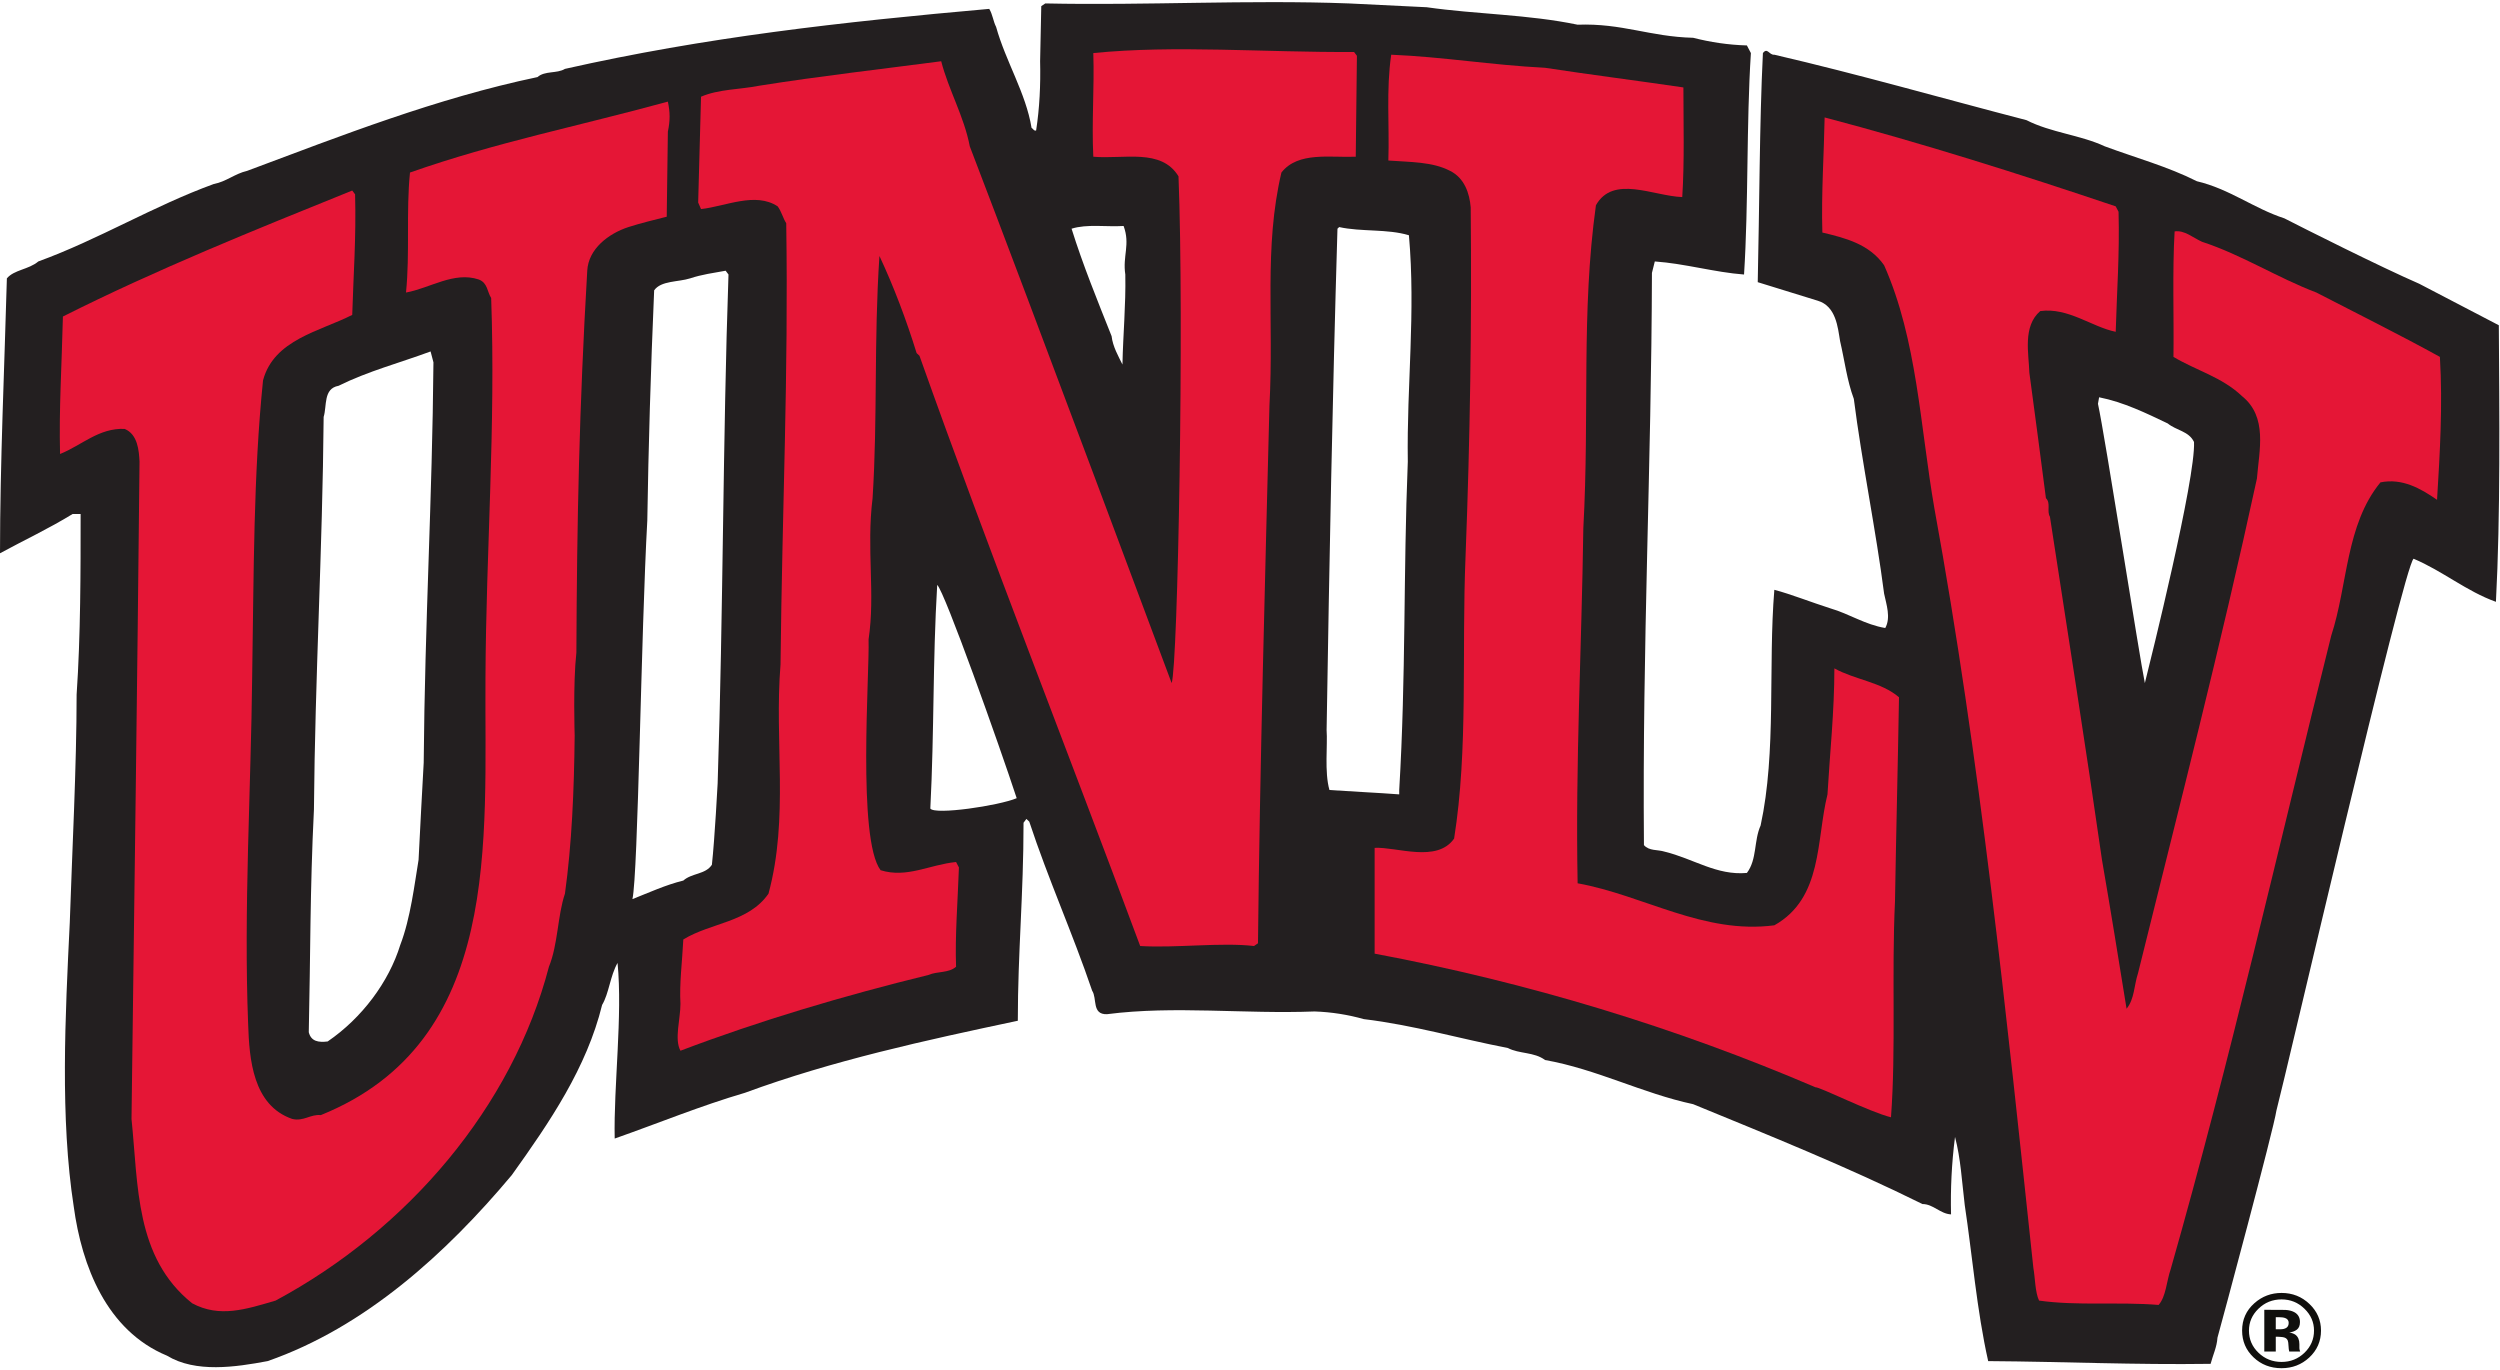
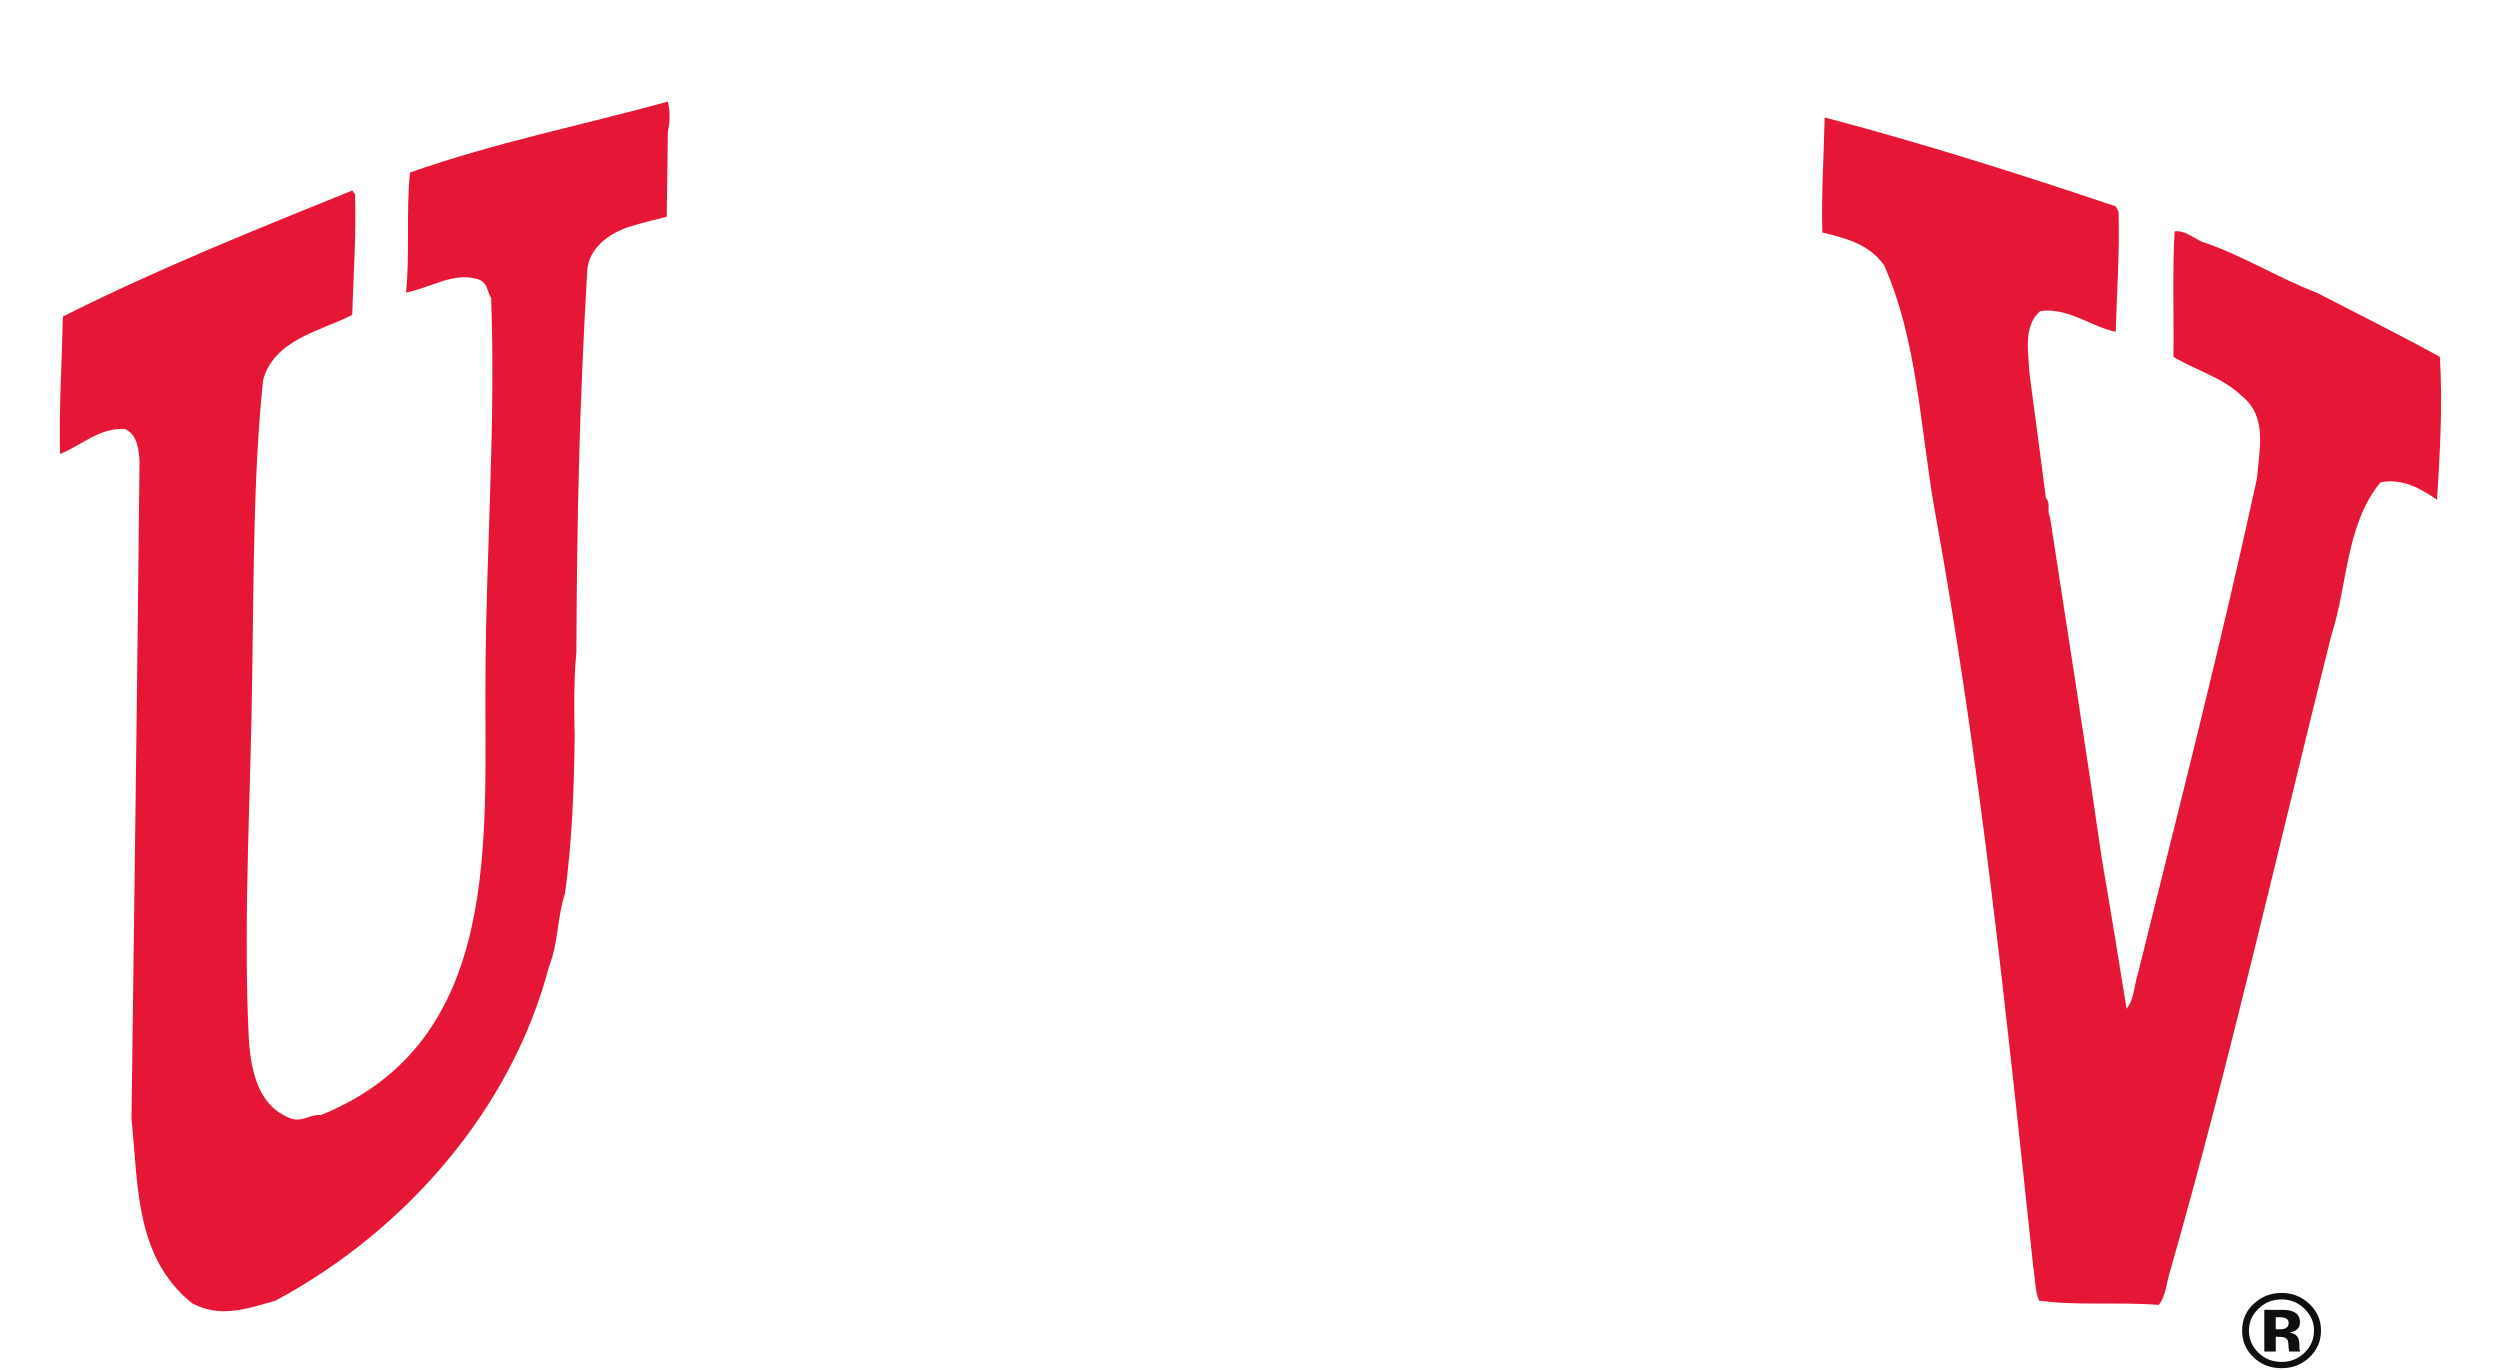
<svg xmlns="http://www.w3.org/2000/svg" width="843" height="462" viewBox="0 0 843 462" fill="none">
-   <path d="M723.245 230.339C721.509 222.064 709.747 146.647 707.432 136.16L707.82 133.96C716.11 135.616 723.633 139.29 730.954 142.785C733.856 145.175 738.09 145.366 739.823 149.043C740.407 161.362 725.181 222.614 723.245 230.339ZM474.71 155.659C473.171 193.92 474.126 227.392 471.817 266.393V267.863C464.684 267.314 456.197 266.942 448.292 266.393C446.556 260.316 447.713 251.308 447.331 246.157C448.292 187.484 449.264 135.429 450.995 77.119L451.568 76.569C459.091 78.228 467.774 77.119 475.087 79.329C477.405 105.628 474.323 129.546 474.71 155.659ZM379.456 92.568C379.653 103.055 378.686 112.805 378.492 122.919C377.141 120.164 375.22 116.851 374.835 113.354C370.011 101.217 365.188 89.444 361.333 77.119C366.539 75.468 373.096 76.569 378.88 76.199C381.192 82.454 378.492 86.319 379.456 92.568ZM313.707 272.647C315.059 246.157 314.483 223.163 316.025 197.23C318.528 199.439 337.039 251.496 342.829 269.152C336.648 271.722 315.25 274.852 313.707 272.647ZM241.988 264.189C241.988 264.189 241.017 282.767 240.052 291.586C237.935 294.898 233.306 294.354 230.415 296.924C224.434 298.395 218.841 300.976 213.255 303.184C215.184 294.531 216.146 213.599 218.27 175.526C218.651 151.061 219.423 124.577 220.58 97.907C222.895 94.592 228.678 95.149 232.73 93.86C236.586 92.568 240.631 92.019 244.682 91.287L245.647 92.568C243.72 147.941 243.91 205.694 241.988 264.189ZM142.872 257.191C142.302 267.492 141.716 278.346 141.14 289.937C139.79 298.028 138.445 309.611 134.971 318.632C131.115 331.136 122.055 343.273 110.488 351.182C107.399 351.56 104.893 351.182 104.12 348.063C104.697 322.488 104.509 300.054 105.858 273.009C106.244 227.58 108.748 185.645 109.135 140.577C110.291 136.9 108.947 131.02 114.153 130.095C124.169 125.13 134.782 122.369 145.193 118.51L146.158 122.182C145.769 168.536 143.266 209.191 142.872 257.191ZM842.603 109.677L815.794 95.698C802.689 89.998 776.594 76.872 770.292 73.629C760.072 70.322 751.776 63.697 740.798 61.117C730.954 56.153 720.158 53.214 709.747 49.349C701.459 45.485 691.627 44.748 683.334 40.521C654.985 33.16 626.836 25.072 598.308 18.45C596.575 18.634 595.99 15.871 594.454 17.895C593.285 41.256 593.285 70.502 592.709 95.149C592.709 95.149 607.882 99.868 612.95 101.404C619.128 103.24 619.706 110.414 620.476 115.013C622.021 121.638 622.791 128.254 625.111 134.509C627.805 155.659 632.623 179.203 635.32 200.175C636.096 203.854 637.641 208.271 635.714 211.761C628.96 210.658 623.561 206.982 617.195 205.136C610.843 203.116 603.893 200.357 598.308 198.881C596.184 224.639 599.075 253.522 593.681 278.346C591.363 283.492 592.521 289.752 589.054 294.354C578.834 295.271 571.114 289.57 561.281 287.171C558.969 286.44 556.079 286.995 554.337 284.969C553.769 216.913 556.854 157.685 557.034 92.019L558 88.16C568.226 88.891 578.255 91.837 588.09 92.568C589.633 68.473 588.855 41.995 590.4 17.895L589.054 15.322C582.688 15.137 576.71 14.218 570.929 12.741C556.273 12.377 547.008 7.778 531.975 8.33C515.201 4.838 497.851 4.838 481.068 2.44L454.849 1.156C420.719 -0.128 386.398 1.896 352.467 1.156L351.116 2.078L350.728 20.652C350.919 28.746 350.537 36.472 349.377 44.013C348.61 44.201 348.422 43.461 347.837 43.097C345.91 31.321 339.162 20.84 335.884 9.064C334.918 7.229 334.721 4.838 333.569 2.994C283.631 7.411 237.746 12.564 190.501 23.228C187.8 24.884 183.755 23.78 181.242 25.991C147.12 33.16 115.307 45.67 83.302 57.625C79.248 58.544 76.166 61.307 72.115 62.036C51.868 69.392 33.164 80.798 12.926 88.16C9.647 90.918 4.82 90.918 2.317 93.86C1.542 122.551 0 156.579 0 186.564C8.105 182.151 16.394 178.289 24.489 173.317H27.186C27.186 192.632 27.186 214.338 25.837 234.207C25.837 258.484 24.293 287.726 23.527 311.093C21.982 342.73 20.251 377.112 24.872 406.916C27.575 426.78 35.869 448.665 56.308 457.133C65.947 463.008 79.448 460.998 90.239 458.966C123.017 447.566 150.401 422.733 172.569 396.245C185.485 378.222 197.834 360.017 203.031 338.856C205.348 334.998 205.734 329.105 208.24 324.696C209.976 342.536 206.895 366.085 207.275 383.922C221.93 378.767 236.2 372.89 251.241 368.475C280.738 357.616 311.977 350.809 343.208 344.195C343.208 321.202 345.138 301.703 345.138 277.428L346.101 276.139L347.071 277.06C353.431 296.374 361.721 314.773 368.278 334.081C370.011 336.657 368.084 342.175 373.29 341.984C396.045 339.05 419.564 341.984 443.286 341.065C449.073 341.258 454.658 342.175 459.861 343.646C476.638 345.666 492.257 350.265 508.447 353.39C512.31 355.417 517.322 354.68 520.988 357.437C538.538 360.562 553.769 368.66 570.929 372.33C596.951 383.012 622.982 393.484 648.243 406C651.901 406 654.216 409.304 657.89 409.492C657.691 401.024 658.075 392.386 659.233 383.374C661.16 390.727 661.536 398.274 662.511 406.356C665.023 422.918 666.562 441.86 670.414 458.966C696.636 459.159 719.588 460.258 745.416 459.888C746.192 456.94 747.54 454.193 747.731 451.068C749.082 446.279 766.823 380.243 767.593 374.548C770.868 362.227 810.594 190.606 813.864 188.405C823.512 192.452 831.799 199.439 841.626 202.933C843.177 173.502 842.792 139.29 842.603 109.677Z" fill="#231F20" />
-   <path d="M456.587 17.53L457.551 18.814L457.16 52.844C448.679 53.214 437.689 51.005 432.096 58.18C426.126 83.556 429.593 107.839 428.059 136.72C426.702 190.606 424.772 260.138 424.193 318.077L422.845 318.996C411.852 317.709 396.429 319.736 384.47 318.996C359.79 252.595 333.765 186.747 310.049 119.979L309.083 119.06C305.61 107.839 301.368 96.618 296.548 86.319C294.621 115.383 295.972 140.577 294.233 167.987C292.117 185.096 295.196 200.175 292.882 215.627C293.269 226.843 289.024 282.943 296.935 293.437C305.807 296.187 313.319 291.586 322.385 290.669L323.348 292.507C322.961 303.728 321.997 315.684 322.385 325.986C319.879 328.188 316.025 327.462 313.131 328.743C284.594 335.735 256.059 344.195 229.45 354.307C227.325 350.445 229.45 343.646 229.45 338.496C229.064 331.5 230.026 324.514 230.415 316.793C239.672 311.093 252.394 311.093 259.139 301.341C266.082 275.589 261.069 250.208 263.191 224.083C263.771 170.187 265.887 127.153 265.119 75.28C263.958 73.442 263.578 71.416 262.228 69.583C254.707 64.617 244.682 69.583 236.387 70.502L235.424 68.294L236.387 32.608C242.367 30.035 249.312 30.223 255.86 28.931C276.687 25.621 296.357 23.416 317.373 20.652C319.879 30.402 325.084 39.232 327.012 49.349C347.837 103.61 395.081 230.339 395.081 230.339C397.196 224.452 399.317 107.528 397.39 59.463C391.606 49.899 378.879 53.758 368.662 52.844C368.083 40.886 369.05 29.665 368.662 17.895C396.232 15.137 426.126 17.71 456.587 17.53Z" fill="#E51636" />
-   <path d="M520.987 22.858C535.45 25.072 552.606 27.274 567.644 29.483C567.644 41.256 568.029 54.495 567.256 66.455C557.427 66.085 543.925 58.911 538.147 69.213C533.132 105.26 536.023 139.29 533.899 178.101C533.326 219.117 531.208 256.835 531.975 297.846C554.336 301.892 574.389 315.134 598.307 312.014C614.697 302.806 612.385 283.31 616.228 267.863C617.006 254.249 618.554 239.902 618.554 225.372C625.487 229.23 634.365 229.971 640.343 235.118C639.949 258.667 639.365 281.107 638.991 303.916C637.826 328.566 639.365 353.575 637.64 376.751C630.308 374.91 613.534 366.449 612.182 366.635C564.947 346.403 515.403 331.323 463.523 321.566V285.891C471.047 285.524 484.545 291.042 490.327 282.766C495.148 252.417 492.836 220.413 494.187 187.484C495.726 147.384 496.299 109.865 495.923 69.944C495.538 65.166 493.794 60.018 488.981 57.625C483.006 54.495 475.488 54.682 468.153 54.13C468.544 42.172 467.378 30.402 469.117 18.449C486.664 19.178 502.868 21.939 520.987 22.858Z" fill="#E51636" />
  <path d="M225.206 34.266C225.981 37.946 225.981 40.704 225.206 44.383L224.822 73.072C220.389 74.179 215.956 75.28 211.902 76.569C205.157 78.778 198.41 83.926 198.021 91.287C195.321 137.452 194.553 175.159 194.356 220.036C193.197 230.527 193.78 247.999 193.78 247.999C193.584 266.576 192.816 284.602 190.501 301.341C187.996 308.697 188.184 318.441 185.099 325.986C172.766 373.246 137.474 414.643 92.939 438.553C82.913 441.503 74.042 444.441 64.792 439.467C45.507 424.023 46.667 399.746 44.345 377.306C45.309 302.263 46.278 231.809 47.048 155.659C46.857 151.988 46.471 146.465 42.03 144.626C33.363 144.254 27.575 150.141 20.251 153.089C19.862 137.819 20.827 123.289 21.213 106.732C52.64 90.918 85.996 77.488 118.773 64.247L119.739 65.536C120.126 80.428 119.163 92.756 118.773 106.182C107.975 111.703 92.356 114.464 88.697 128.254C85.42 160.264 85.616 192.814 85.033 228.131C84.645 265.471 82.142 306.671 83.681 345.482C84.069 357.075 85.229 372.71 98.528 377.306C102.386 378.222 104.696 375.647 108.172 376.015C169.675 351.182 163.316 283.133 163.702 228.5C163.893 185.645 167.171 144.074 165.623 100.482C164.278 98.456 164.47 95.334 161.388 94.23C153.094 91.47 144.996 97.167 136.904 98.644C138.248 85.394 136.904 71.416 138.248 58.179C166.983 48.06 195.707 42.36 225.206 34.266Z" fill="#E51636" />
  <path d="M713.419 69.583L714.377 71.416C714.753 85.767 713.798 98.456 713.419 111.885C705.311 110.229 697.403 103.61 687.964 104.894C681.986 110.05 684.11 119.242 684.301 125.679C686.228 139.84 687.964 153.269 689.886 167.987C691.627 169.638 690.085 172.398 691.237 174.237C697.218 213.237 703.393 252.224 708.787 289.937C711.683 306.671 714.377 323.411 717.08 340.149C719.776 336.842 719.588 332.246 720.934 328.188C734.629 272.832 748.895 217.466 761.036 161.362C761.812 151.8 764.7 140.577 756.019 133.59C749.282 127.153 740.596 124.947 732.89 120.341C733.078 107.659 732.497 91.287 733.281 78.038C736.548 77.489 739.63 80.249 742.532 81.535C756.019 85.954 767.989 93.678 781.089 98.644C794.975 105.815 809.05 112.805 822.737 120.341C823.703 136.9 822.737 152.72 821.773 168.537C816.186 164.672 810.011 161.178 802.69 162.654C790.924 176.997 791.7 197.231 786.095 214.338C768.175 286.073 752.17 357.075 731.932 428.064C730.575 431.926 730.382 437.258 727.878 440.027C714.753 438.918 700.302 440.39 687.571 438.553C686.228 435.793 686.228 430.648 685.649 427.523C676.587 342.536 667.718 255.903 652.286 171.479C647.48 143.887 646.513 114.646 635.321 89.444C630.309 82.275 622.207 80.249 614.499 78.41C614.114 65.166 615.072 51.37 615.265 39.597C648.053 48.24 681.219 58.729 713.419 69.583Z" fill="#E51636" />
  <path d="M770.557 444.441C770.035 444.248 769.288 444.149 768.327 444.149H767.391V448.234H768.886C769.788 448.234 770.487 448.062 770.99 447.719C771.493 447.373 771.746 446.813 771.746 446.047C771.746 445.274 771.35 444.738 770.557 444.441ZM763.52 455.737V441.67C764.433 441.67 765.807 441.673 767.627 441.68C769.453 441.687 770.465 441.694 770.67 441.704C771.838 441.785 772.808 442.027 773.577 442.429C774.892 443.12 775.547 444.238 775.547 445.786C775.547 446.971 775.198 447.826 774.505 448.354C773.811 448.882 772.959 449.196 771.945 449.3C772.875 449.485 773.577 449.753 774.049 450.106C774.917 450.771 775.353 451.821 775.353 453.255V454.513C775.353 454.654 775.364 454.788 775.381 454.928C775.403 455.064 775.434 455.204 775.488 455.341L775.62 455.737H771.926C771.805 455.289 771.726 454.641 771.684 453.789C771.647 452.939 771.566 452.366 771.445 452.068C771.254 451.572 770.892 451.227 770.366 451.034C770.077 450.919 769.639 450.843 769.049 450.809L768.203 450.755H767.391V455.737H763.52ZM761.523 441.328C759.405 443.393 758.348 445.843 758.348 448.679C758.348 451.615 759.424 454.111 761.579 456.166C763.717 458.222 766.304 459.245 769.335 459.245C772.355 459.245 774.934 458.216 777.072 456.15C779.216 454.07 780.286 451.58 780.286 448.679C780.286 445.853 779.221 443.405 777.092 441.328C774.94 439.215 772.355 438.16 769.335 438.16C766.282 438.16 763.678 439.215 761.523 441.328ZM778.654 457.777C776.066 460.165 772.962 461.357 769.338 461.357C765.596 461.357 762.444 460.135 759.885 457.688C757.32 455.246 756.039 452.24 756.039 448.667C756.039 444.958 757.421 441.879 760.194 439.424C762.787 437.124 765.841 435.98 769.338 435.98C773.01 435.98 776.145 437.219 778.744 439.698C781.345 442.177 782.643 445.164 782.643 448.667C782.643 452.274 781.314 455.311 778.654 457.777Z" fill="#100F0D" />
</svg>